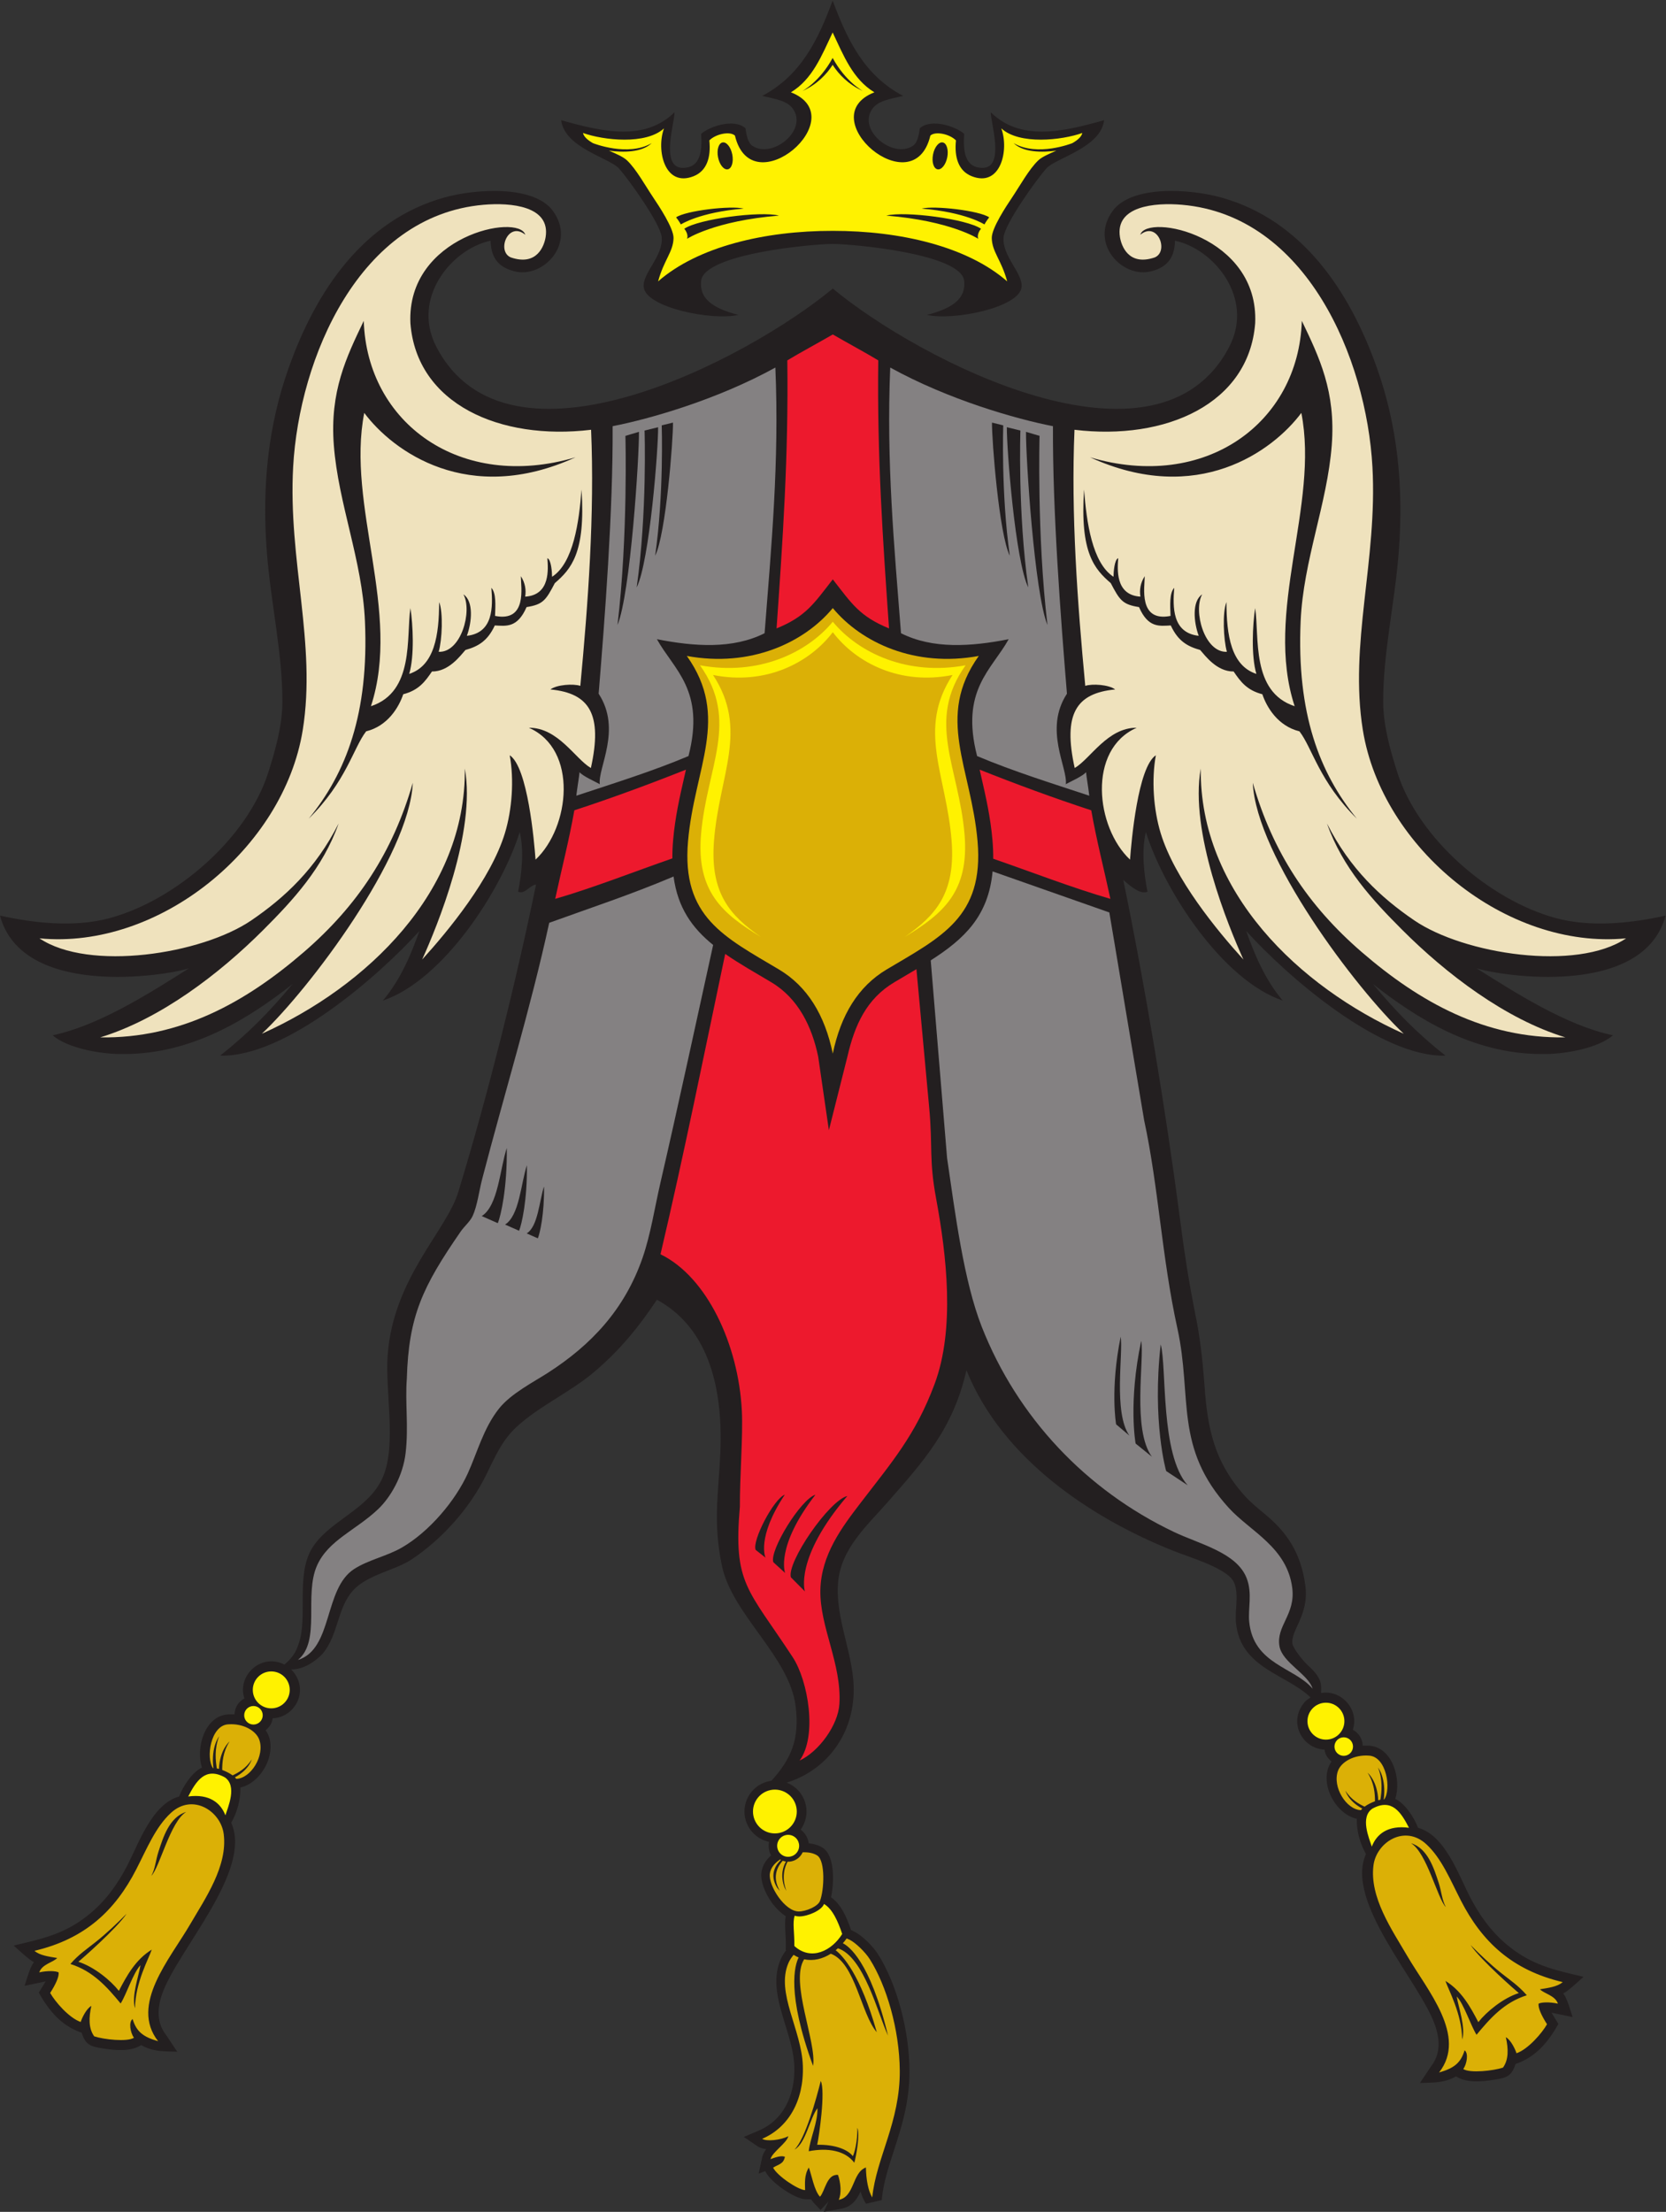
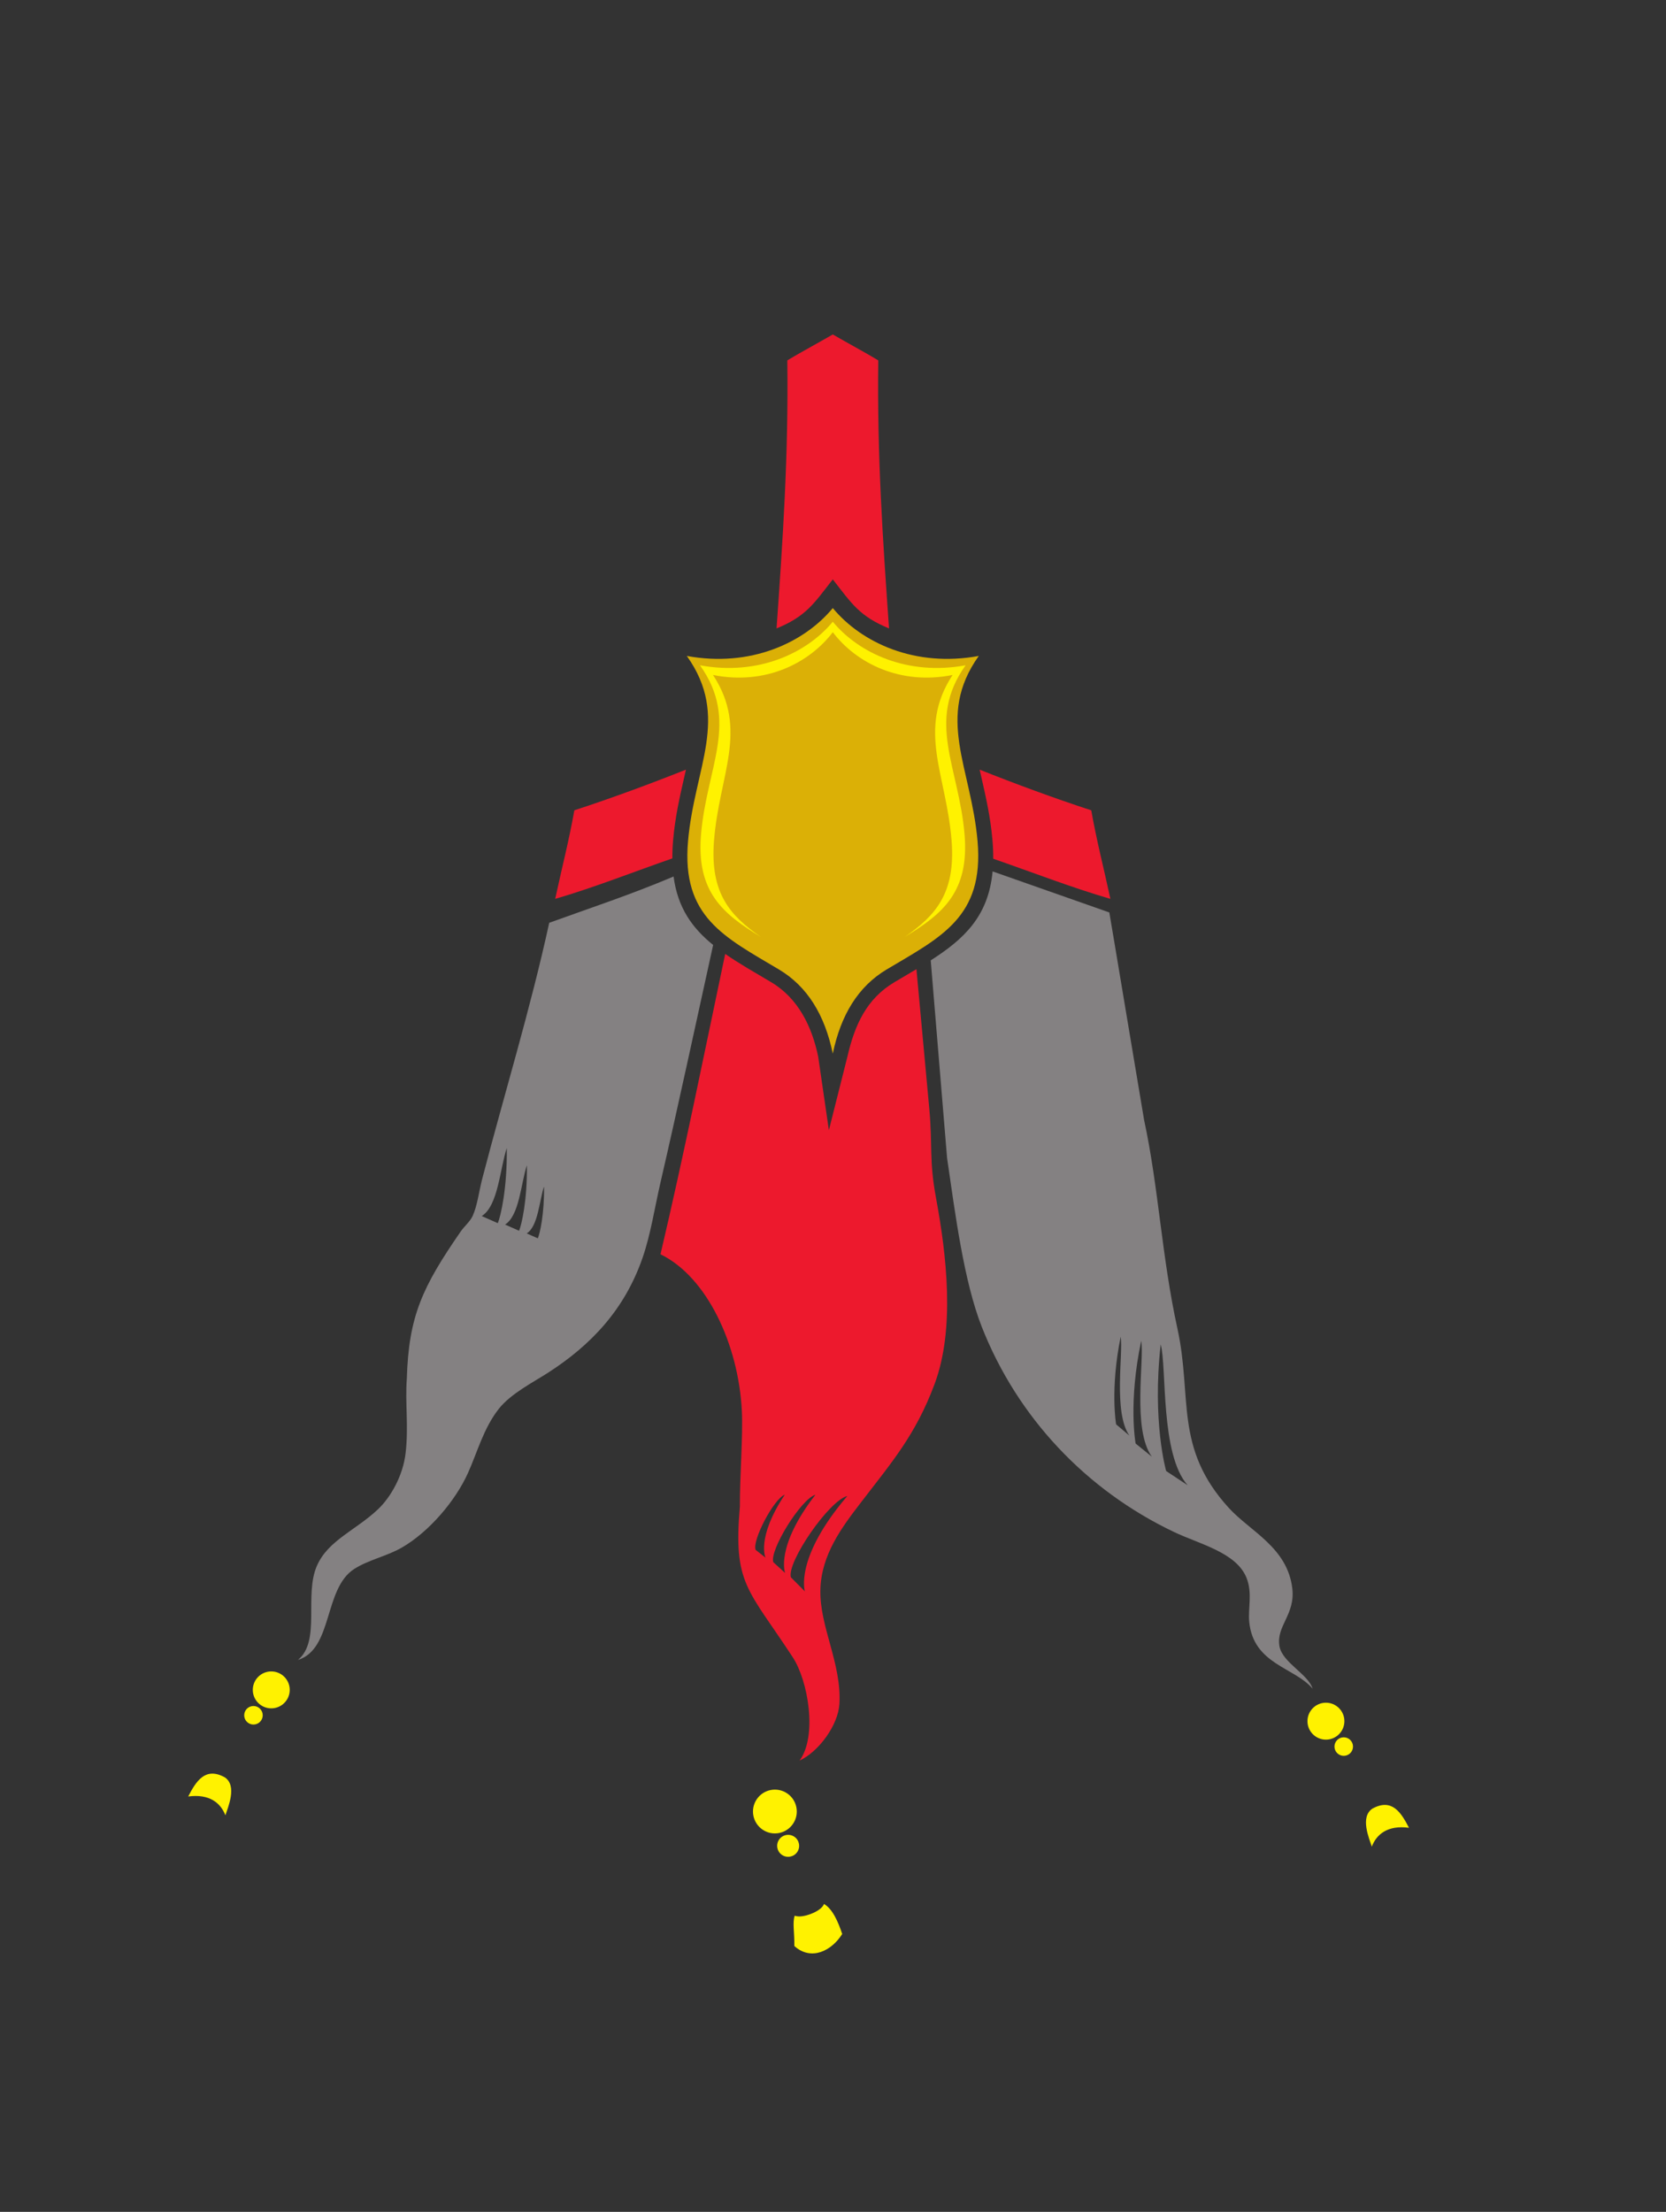
<svg xmlns="http://www.w3.org/2000/svg" viewBox="0 0 747.6 992.453" height="992.453" width="747.6" xml:space="preserve" id="svg2" version="1.1">
  <rect x="0" y="0" width="747.6" height="992.453" fill="#333333" stroke="none" />
  <defs id="defs6" />
  <g transform="matrix(1.333,0,0,-1.333,0,992.453)" id="g10">
    <g transform="scale(0.1)" id="g12">
-       <path id="path14" style="fill:#231f20;fill-opacity:1;fill-rule:evenodd;stroke:none" d="m 3781.37,4483.49 c 27.34,-24.56 58.42,-49.53 81.52,-39.7 -11.31,56.02 -21.11,136.93 -5.43,200.72 60.76,-194.16 256.08,-497.75 460.59,-567.28 -62.58,74.6 -96.64,161.18 -122.93,234.33 138.73,-153.47 452.24,-426.18 670.74,-419.61 -97.7,77.19 -167.27,149.4 -243.56,240.79 145.2,-114.24 334.81,-234.31 563.19,-235.37 79.49,-2.17 194.71,19.48 244.3,63.06 -156.29,32.7 -326.8,142.16 -459.2,225.56 81.36,-26.28 562.12,-100.87 636.44,177.24 -111.93,-24.68 -249.53,-41.13 -370.58,-8.06 -222.66,60.83 -461.16,268.41 -531.7,487.39 -24.38,75.68 -47.84,159.94 -48.34,237.65 -1.08,164.34 39.06,335.01 52.36,507.54 17.15,222.64 -5.31,426.07 -72.5,616.29 -93.48,264.65 -253.81,499.93 -523.65,576.01 -105.94,29.87 -302.48,42.67 -366.55,-44.31 -80.56,-109.37 32.13,-228.53 128.83,-203.78 42.23,10.81 79.34,34.29 80.63,103.08 130.72,-27.58 267.44,-192.78 182.95,-356.4 -240.78,-466.12 -1047.39,-43.52 -1334.97,195.28 -287.58,-238.8 -1094.19,-661.4 -1334.96,-195.28 -84.5,163.62 52.22,328.82 182.95,356.4 1.29,-68.79 38.38,-92.27 80.63,-103.08 96.69,-24.75 209.38,94.41 128.82,203.78 -64.06,86.98 -260.61,74.18 -366.55,44.31 -269.84,-76.08 -430.16,-311.36 -523.642,-576.01 -67.188,-190.22 -89.653,-393.65 -72.504,-616.29 13.289,-172.53 53.434,-343.2 52.359,-507.54 -0.508,-77.71 -23.957,-161.97 -48.34,-237.65 C 831.734,4623.58 593.23,4416 370.582,4355.17 249.52,4322.1 111.918,4338.55 0,4363.23 c 74.309,-278.11 555.078,-203.52 636.43,-177.24 -132.403,-83.4 -302.899,-192.86 -459.2,-225.56 49.606,-43.58 164.821,-65.23 244.309,-63.06 228.383,1.06 417.977,121.13 563.188,235.37 -76.293,-91.39 -145.872,-163.6 -243.571,-240.79 218.496,-6.57 532.024,266.14 670.744,419.61 -26.28,-73.15 -60.34,-159.73 -122.93,-234.33 204.53,69.53 399.82,373.12 460.58,567.28 15.68,-63.79 5.88,-144.7 -5.41,-200.72 23.09,-9.83 37.52,20.7 60.42,24.16 -67.43,-327.32 -161.32,-705.53 -261.82,-1035.2 -40.06,-131.4 -217.93,-287.69 -237.66,-547.81 -9.32,-122.93 30.67,-301.27 -15.82,-410.7 -48.13,-113.32 -186.92,-148.13 -241.96,-245.88 -50.093,-88.93 -11.23,-228.73 -41.55,-315 -6.18,-17.6 -12.84,-41.47 -48.273,-71.13 -78.571,40.25 -160.469,-37.7 -134.825,-114.05 -20.129,-11.11 -32.214,-30.09 -33.339,-53.59 l -22.122,-0.1 c -80.25,-5.8 -108.531,-116.44 -87.296,-179.02 -31.219,-14.14 -63.207,-60.96 -76.875,-97.4 -90.379,-24.73 -135.797,-156.7 -173.532,-230.28 -32.129,-62.63 -71.961,-118.4 -125.355,-162.97 C 221.387,935.781 146.363,920.078 45.984,896.406 63.375,881.133 96.391,849.531 114.332,840.449 100.859,824.219 90.113,783.105 82.754,760.918 l 71.019,14.863 -23.144,-37.832 c 33.75,-60.351 75.598,-111.543 144.328,-135 13.371,-42.617 31.52,-46.543 73.637,-53.183 40.914,-6.446 91.226,-11.094 126.605,11.582 42.008,-23.36 75.16,-20.313 121.477,-22.344 l -37.289,56.055 c -32.047,40.937 -30.61,88.75 -13.684,137.988 50.235,146.172 305.531,414.123 232.676,576.793 20.25,35.39 31.941,78.6 30.84,118.6 74.211,15.9 130.972,126.46 85.269,192.58 12.922,12.36 20.285,20.68 23.457,40.33 77.184,3.22 126.455,98.01 62.426,164.55 50.019,-1.02 95.289,40.27 107.059,54.51 51.68,62.62 47.87,152.29 100.84,211.02 48.55,53.78 142.21,67.87 197.37,104.7 102.11,68.21 193.97,170.04 249.74,281.98 29.73,59.64 53.05,117.96 104.73,165.13 77.9,71.15 180.62,115.96 261.82,185.31 84.94,72.52 147.46,148.38 209.46,241.68 161.88,-87.55 224.08,-274.72 213.49,-515.6 -6.13,-139.4 -24.97,-230.72 4.95,-377.74 33.96,-166.87 228.32,-306.71 248.81,-476.21 13.39,-110.33 -15.59,-176.5 -81.6,-249.55 -2.23,-0.29 -4.45,-0.64 -6.65,-1.07 -13.34,-2.64 -26.19,-7.91 -37.74,-15.61 -11.07,-7.38 -20.92,-17.03 -28.8,-28.79 h -0.03 l -0.01,-0.02 h 0.03 c -7.86,-11.75 -13.04,-24.53 -15.66,-37.57 -2.73,-13.6 -2.7,-27.44 -0.08,-40.69 2.64,-13.34 7.9,-26.19 15.6,-37.75 7.39,-11.08 17.04,-20.92 28.79,-28.79 v -0.04 h 0.01 l 0.02,0.02 c 7.05,-4.73 14.45,-8.46 22,-11.25 4.71,-1.76 9.5,-3.12 14.34,-4.16 -0.55,-2.73 -0.93,-5.49 -1.13,-8.22 -0.47,-6.1 -0.09,-12.21 1.08,-18.15 0.9,-4.59 2.3,-9.1 4.15,-13.45 0.83,-1.92 1.74,-3.83 2.76,-5.71 -0.74,-0.64 -1.47,-1.31 -2.2,-1.99 -2.37,-2.21 -4.75,-4.61 -7.07,-7.19 h -0.04 c -6.47,-7.18 -11.87,-15.06 -15.89,-23.55 -3.86,-8.17 -6.43,-16.9 -7.47,-26.11 -1.57,-14.01 1.36,-30.84 7.54,-48.13 6.28,-17.56 16,-35.84 27.76,-52.09 l 4.8,-6.64 0.17,0.12 c 6.13,-7.82 12.8,-15.2 19.87,-21.84 6.95,-6.54 14.27,-12.34 21.83,-17.147 -1.44,-7.461 -2.04,-15.215 -2.15,-23.379 -0.14,-10.254 0.47,-20.801 1.15,-32.305 v -0.059 l 0.01,-0.136 h 0.01 c 0.78,-13.438 1.66,-28.438 1.35,-43.965 l -0.21,-10.254 -0.08,-3.828 1.24,-1.114 -0.55,-0.722 c -3.73,-4.863 -7.06,-9.746 -9.95,-14.531 v -0.04 c -2.95,-4.921 -5.51,-9.824 -7.6,-14.648 -15.42,-35.391 -17.33,-71.894 -12.36,-109.336 4.88,-36.758 16.32,-74.121 28.01,-112.246 h -0.02 l 0.02,-0.059 0.07,-0.156 c 14.09,-45.996 28.58,-93.262 30.09,-137.832 0.88,-26.133 -1.3,-50.605 -6.21,-73.144 -5.03,-23.086 -12.91,-44.063 -23.25,-62.637 -10.29,-18.438 -23.1,-34.609 -38.03,-48.184 -14.94,-13.574 -32.02,-24.511 -50.83,-32.539 l -37.6,-16.015 -14.1,-5.996 12.66,-8.614 33.75,-22.969 h 0.03 c 5.41,-3.691 12.41,-6.328 20.37,-7.988 2.78,-0.586 5.7,-1.035 8.73,-1.406 -1.41,-1.836 -2.75,-3.691 -4,-5.586 -4.57,-6.875 -8.01,-14.043 -9.67,-21.66 l -8.77,-40.176 -3.29,-15.078 14.44,5.469 7.89,2.988 0.88,-1.797 c 4.38,-8.906 12.15,-18.633 21.81,-28.242 10.39,-10.332 23.07,-20.684 36.07,-29.805 13.87,-9.746 28.77,-18.496 42.28,-24.727 13.16,-6.074 25.32,-9.863 34.49,-10.078 l 18.97,-0.43 c 0.87,-1.387 1.78,-2.734 2.71,-4.023 2.07,-2.91 4.28,-5.664 6.62,-8.145 l 16.16,-17.168 6.06,-6.445 6.1,6.445 16.27,17.168 c 1.8,1.914 3.45,3.906 4.99,5.996 L 2779.71,14.551 2772.98,0 l 15.78,2.793 42.06,7.441 c 22.48,3.965 37.46,14.648 48.67,28.652 7.19,8.965 12.64,19.082 17.52,29.531 1.25,-4.356 2.62,-8.574 4.1,-12.617 3.13,-8.516 6.84,-16.367 11.14,-23.32 l 3.16,-5.117 5.82,1.348 41.17,9.531 5.84,1.348 0.61,5.996 c 5.29,52.656 22.24,104.883 39.96,159.512 l 0.02,0.078 v 0 c 12.95,39.902 26.29,81.074 36.35,125.488 10.09,44.57 16.83,92.305 16.44,145.02 -0.25,34.257 -2.99,68.925 -7.77,103.046 -5.04,35.899 -12.35,71.25 -21.41,104.942 -9.45,35.137 -20.86,68.75 -33.69,99.531 -12.91,31.016 -27.29,59.199 -42.52,83.301 -4.45,7.051 -9.88,14.336 -15.86,21.465 -6.29,7.5 -13.26,14.961 -20.37,21.855 -7.48,7.266 -15.25,14.043 -22.66,19.746 -7.4,5.684 -14.47,10.332 -20.62,13.438 -2.44,1.23 -5.02,2.441 -7.64,3.613 -1.33,0.606 -2.63,1.172 -3.94,1.719 -4.07,11.973 -8.5,23.984 -13.38,35.43 -5.49,12.832 -11.66,25.19 -18.67,36.33 -5.51,8.75 -11.55,16.79 -18.19,23.86 -5.34,5.67 -11.06,10.73 -17.21,14.99 2.44,11.42 4.3,24.31 5.41,37.57 1.24,14.94 1.56,30.57 0.7,45.3 -1.08,18.65 -4.25,36.46 -9.97,51.19 -5.4,13.88 -13.15,25.17 -23.63,32.09 -6.16,4.08 -12.97,7.34 -20.23,9.82 -7.42,2.54 -15.31,4.28 -23.47,5.24 h -0.04 c -1.35,0.15 -2.69,0.29 -4.02,0.43 -0.2,1.58 -0.45,3.12 -0.74,4.59 -1.7,8.63 -5.11,16.97 -10.12,24.47 -4.27,6.4 -9.71,12.19 -16.24,16.97 0.66,0.92 1.32,1.88 1.98,2.87 7.87,11.74 13.04,24.53 15.67,37.6 2.72,13.57 2.7,27.42 0.08,40.68 -2.64,13.32 -7.9,26.19 -15.61,37.74 -7.39,11.07 -17.03,20.92 -28.79,28.79 -6.46,4.33 -13.24,7.85 -20.2,10.56 127.98,39.79 218.95,152.07 225.2,297.5 5.51,127.93 -63.55,248.62 -52.15,377.97 10.02,113.58 99.94,192.03 167.29,269.16 118.83,136.08 219.51,244.71 264.69,443.54 120.91,-300.73 423.65,-498.79 693.22,-606.64 66.48,-26.59 190.27,-61.43 208.71,-110.43 15.59,-41.43 1.17,-89.63 5.43,-133.48 14.94,-153.36 171.48,-172.95 250.96,-250.9 l -15.41,-10.97 c -64.05,-66.57 -14.77,-161.33 62.42,-164.57 3.16,-19.65 10.53,-27.97 23.46,-40.34 -45.71,-66.11 11.07,-176.68 85.27,-192.57 -1.11,-39.99 10.58,-83.21 30.84,-118.6 -72.85,-162.67 182.44,-430.624 232.67,-576.796 16.92,-49.238 18.36,-97.05 -13.69,-137.988 l -37.28,-56.055 c 46.31,2.051 79.47,-1.015 121.48,22.364 35.37,-22.696 85.69,-18.028 126.6,-11.602 42.11,6.641 60.26,10.567 73.64,53.203 68.73,23.457 110.58,74.649 144.33,135 l -23.14,37.813 71.01,-14.864 c -7.36,22.188 -18.1,63.301 -31.58,79.532 17.95,9.082 50.96,40.683 68.34,55.957 -100.37,23.672 -175.39,39.375 -258.14,108.418 -53.4,44.57 -93.23,100.351 -125.35,162.968 -37.74,73.57 -83.15,205.55 -173.54,230.27 -13.67,36.47 -45.64,83.27 -76.86,97.41 21.22,62.57 -7.07,173.22 -87.3,179.02 l -22.13,0.1 c -1.13,23.49 -13.2,42.48 -33.34,53.59 22.6,67.31 -38.34,135.82 -106.91,123.56 1.79,32.65 0.66,52.3 -43.4,92.44 -20.94,19.06 -50.2,58.61 -52.7,72.46 -7.97,44.16 55.55,96.66 43.58,193.55 -14.32,115.86 -66.04,185.71 -136.43,243.75 -23.88,19.69 -47.28,38.99 -66.19,59.69 -117.97,129.18 -128.91,259.67 -138.71,391.56 -4.77,64.03 -14.12,151.41 -30.39,225.53 -23.85,123.32 -35.31,199.28 -50.8,317.83 -48.11,368.13 -116.78,780.86 -190.8,1140.25 z m -978.35,2140.58 c -65.63,0.12 -432.9,-32.59 -442.73,-124.03 -6.27,-58.29 35.8,-91.74 125.01,-114.74 -87.03,-20.17 -309.05,23.84 -318.22,92.65 -6.24,46.93 66.72,105.14 60.42,169.18 -4.51,45.98 -112.27,196.46 -144.58,231.8 -31.77,34.75 -182.86,69.33 -193.77,161.81 143.82,-41.07 282.5,-70.36 381.54,26.53 0.35,-34.92 -46.88,-180.81 23.34,-186.93 69.31,-3.42 69.19,65.97 66.26,114.32 27.55,24.76 110.73,53.1 149.18,19.01 3.07,-22.09 8,-48.77 23.05,-59.02 66.52,-45.29 187.68,51.52 137.09,123.89 -19.58,28 -57.93,32.98 -103.75,43.89 129.87,68.5 188.16,188 237.16,320.93 49.36,-133.02 106.8,-252.17 237.18,-320.93 -45.82,-10.91 -84.18,-15.89 -103.75,-43.89 -50.59,-72.37 70.56,-169.18 137.07,-123.89 15.05,10.25 19.98,36.93 23.06,59.02 38.44,34.09 121.62,5.75 149.18,-19.01 -2.93,-48.35 -3.05,-117.74 66.25,-114.32 70.22,6.12 22.99,152.01 23.34,186.93 99.04,-96.89 237.74,-67.6 381.54,-26.53 -10.89,-92.48 -161.99,-127.06 -193.76,-161.81 -32.31,-35.34 -140.06,-185.82 -144.59,-231.8 -6.29,-64.04 66.67,-122.25 60.42,-169.18 -9.16,-68.81 -231.19,-112.82 -318.22,-92.65 89.22,23 131.29,56.45 125.02,114.74 -9.84,91.44 -377.11,124.15 -442.74,124.03 v 0" />
-       <path id="path16" style="fill:#fff200;fill-opacity:1;fill-rule:evenodd;stroke:none" d="m 2803.51,6668.2 h -0.97 c -227.89,0.2 -452.98,-52.93 -587.12,-170.12 19.97,73.16 50.6,98.43 51.97,145.42 0.97,33.32 -49.91,109.45 -68.08,136.55 -26.7,39.82 -57.67,96.22 -88.62,125.44 -12.31,11.62 -35.83,21.93 -60.58,32.56 46.84,-6.24 110.24,-6.8 143.79,25.47 -79.52,-46.84 -196.12,-0.77 -197.69,-0.18 -17.54,10.06 -30.71,21.19 -33.7,34.34 69.33,-24.77 211.62,-40.56 272.77,15.43 -26.88,-73.19 2.37,-200.05 100.01,-160.84 43.58,17.5 58.59,62.36 52.66,120.43 22.03,22.1 69.96,31.6 86.12,16.1 56.81,-237.38 402.34,61.63 188.46,145.72 72.74,44.04 103.53,123.49 140.01,200.43 l 0.48,1.03 0.49,-1.03 c 36.47,-76.94 67.27,-156.39 140.01,-200.43 -213.88,-84.09 131.66,-383.1 188.45,-145.72 16.17,15.5 64.1,6 86.14,-16.1 -5.94,-58.07 9.06,-102.93 52.65,-120.43 97.64,-39.21 126.88,87.65 100,160.84 61.15,-55.99 203.44,-40.2 272.78,-15.43 -2.99,-13.15 -16.16,-24.28 -33.7,-34.34 -1.58,-0.59 -118.16,-46.66 -197.69,0.18 33.55,-32.27 96.95,-31.71 143.79,-25.47 -24.75,-10.63 -48.26,-20.94 -60.59,-32.56 -30.94,-29.22 -61.91,-85.62 -88.61,-125.44 -18.17,-27.1 -69.06,-103.23 -68.09,-136.55 1.37,-46.99 31.99,-72.26 51.98,-145.42 -134.15,117.19 -359.22,170.32 -587.12,170.12 z m -0.49,581.97 C 2759,7169.2 2701.21,7138.93 2701,7138.77 c 49.47,22.36 81.07,55.9 101.54,87.37 v 1.5 l 0.48,-0.75 0.49,0.75 v -1.5 c 20.47,-31.47 52.06,-65.01 101.55,-87.37 -0.22,0.16 -58.01,30.43 -102.04,111.4 z m 370.73,-284.41 c -13.24,2.59 -27.95,-15.55 -32.83,-40.52 -4.9,-24.96 1.85,-47.31 15.1,-49.9 13.24,-2.6 27.93,15.54 32.83,40.51 4.88,24.97 -1.88,47.31 -15.1,49.91 z m 128.63,-290.47 c -47.13,32.67 -254.86,60.3 -318.75,44.23 217.09,-17.55 309.18,-77.86 309.46,-78.04 -4.91,12.74 4.25,27.68 9.29,33.81 z m 27.64,38.42 c -32.23,22.33 -183.89,40.39 -227.56,29.4 148.4,-11.99 211.37,-53.22 211.54,-53.34 5.2,9.53 12.58,19.75 16.02,23.94 z m -897.72,252.05 c 13.24,2.59 27.94,-15.55 32.83,-40.52 4.9,-24.96 -1.86,-47.31 -15.09,-49.9 -13.24,-2.6 -27.95,15.54 -32.84,40.51 -4.89,24.97 1.87,47.31 15.1,49.91 z m -128.64,-290.47 c 47.14,32.67 254.86,60.3 318.76,44.23 -217.1,-17.55 -309.19,-77.86 -309.46,-78.04 4.9,12.74 -4.26,27.68 -9.3,33.81 z m -27.62,38.42 c 32.22,22.33 183.87,40.39 227.55,29.4 -148.4,-11.99 -211.36,-53.22 -211.54,-53.34 -5.2,9.53 -12.58,19.75 -16.01,23.94 v 0" />
-       <path id="path18" style="fill:#848182;fill-opacity:1;fill-rule:evenodd;stroke:none" d="m 2573.92,5313.84 c -106.69,-53.88 -235.91,-45.11 -362.53,-20.14 57.45,-103.56 163.42,-171.48 106.32,-393.42 -123.59,-52.01 -250.55,-91.24 -377.58,-133.4 3.1,27.32 9.79,65.62 10.83,79.27 10.48,-13.22 52.8,-31.94 66.4,-39.54 l 1.76,-1.38 c -7.18,55.6 75.09,184.09 -3.87,304.96 20.85,254.13 48.66,614.99 47.11,900.5 124.32,24.22 351.09,88.83 547.81,197.38 13.44,-317.93 -13.42,-600.77 -36.25,-894.23 z m 879.99,677.82 c -0.84,-85.1 28.49,-543.61 72.22,-650.09 -35.82,302.88 -26.62,635.63 -26.62,636.59 l -45.6,13.5 z m -114.52,31.12 c -0.7,-58.68 23.68,-374.84 60,-448.26 -29.76,208.86 -22.1,438.3 -22.1,438.95 l -37.9,9.31 z m 50.04,-15.56 c -0.84,-70.61 28.5,-451.07 72.21,-539.42 -35.8,251.32 -26.6,527.43 -26.6,528.22 l -45.61,11.2 z m -1238.47,-15.56 c 0.84,-85.1 -28.48,-543.61 -72.21,-650.09 35.82,302.88 26.61,635.63 26.61,636.59 l 45.6,13.5 z m 114.53,31.12 c 0.7,-58.68 -23.67,-374.84 -60.01,-448.26 29.76,208.86 22.12,438.3 22.11,438.95 l 37.9,9.31 z m -50.06,-15.56 c 0.84,-70.61 -28.48,-451.07 -72.2,-539.42 35.81,251.32 26.61,527.43 26.61,528.22 l 45.59,11.2 z m 817.68,-693.38 c 106.68,-53.88 235.89,-45.11 362.52,-20.14 -57.45,-103.56 -163.42,-171.48 -106.33,-393.42 123.61,-52.01 250.56,-91.24 377.59,-133.4 -3.1,27.32 -9.78,65.62 -10.84,79.27 -10.46,-13.22 -52.79,-31.94 -66.38,-39.54 l -1.76,-1.38 c 7.17,55.6 -75.1,184.09 3.85,304.96 -20.84,254.13 -48.65,614.99 -47.09,900.5 -124.32,24.22 -351.1,88.83 -547.81,197.38 -13.44,-317.93 13.41,-600.77 36.25,-894.23 v 0" />
      <path id="path20" style="fill:#848182;fill-opacity:1;fill-rule:evenodd;stroke:none" d="m 4418.75,1761.11 c -61.17,72.37 -199.43,81.43 -213.48,225.57 -4.25,43.71 11.04,94.26 -8.04,145.02 -32.99,87.66 -158.09,115.29 -245.73,157.09 -295.09,140.7 -526.3,384.98 -646.42,690.17 -60.65,154.15 -89.49,381.41 -116.82,567.95 l -55.08,665.72 c 112.37,71.79 194.24,148.36 208.28,299.44 l 392.93,-138.14 c 2,-9.12 115.24,-690.2 117.21,-699.34 48.63,-224.9 59.2,-460.78 111.99,-701.04 50.9,-231.71 -12.22,-401.15 173.21,-604.19 72.54,-79.44 196.48,-132.41 213.47,-269.89 11.08,-89.45 -55.41,-127.44 -43.02,-196.01 9.82,-54.44 97.14,-93.85 111.5,-142.35 z m -492.95,732.54 c -0.29,0.31 -47.75,166.94 -18.44,426.33 21.12,-76.25 -2.2,-369.78 90.8,-474.14 l -72.36,47.81 z m -168.5,157.21 c -0.15,0.23 -20.66,118.26 15.36,295.08 8.98,-54.01 -25.3,-254.73 29.2,-332.91 l -44.56,37.83 z m 65.67,-64.67 c -0.2,0.27 -25.37,138.63 18.85,345.84 11.01,-63.26 -31.04,-298.51 35.84,-390.17 l -54.69,44.33 z m -2201.26,765.72 c 55.27,34.55 61.08,158.3 84.31,229.11 1.69,-134.36 -20.05,-228.48 -30.18,-253.01 l -54.13,23.9 z m 151.44,-58.43 c 38.24,23.9 42.26,109.55 58.33,158.53 1.18,-92.97 -13.86,-158.08 -20.87,-175.08 l -37.46,16.55 z m -72.91,29.84 c 48.18,30.12 53.26,138.01 73.5,199.73 1.48,-117.13 -17.47,-199.18 -26.3,-220.57 l -47.2,20.84 z m 700.49,941.16 c -56.3,-255.32 -118.75,-546.53 -177.26,-799.5 -19.54,-84.51 -33.03,-174.9 -60.41,-253.79 -60.62,-174.61 -173.57,-293.53 -318.22,-386.68 -48.58,-31.29 -124.94,-70.08 -165.15,-120.84 -51.87,-65.45 -72.62,-146.64 -104.73,-217.52 -42.23,-93.2 -130.04,-196.6 -221.54,-249.72 -50.91,-29.57 -112.48,-41.23 -161.12,-72.5 -103.17,-66.37 -70.69,-269.34 -189.32,-306.16 78.31,64.4 19.5,217.97 64.45,318.23 38.2,85.23 130.8,118.47 205.43,189.31 42.41,40.28 83.82,112.33 92.65,189.32 10.35,90.21 -2.11,168.89 4.02,249.75 6.13,211.38 52.86,309.35 181.27,495.44 11.64,17.09 31.6,33.42 40.27,52.37 15.83,34.55 21.53,83.67 32.23,124.86 73.01,281.04 162.54,572.13 225.57,862 144.9,52.46 273.11,94.21 418.62,155.83 14,-105.92 63.23,-173.74 133.24,-230.4 v 0" />
-       <path id="path22" style="fill:#efe2bd;fill-opacity:1;fill-rule:evenodd;stroke:none" d="m 1389.67,4810.34 c -67.18,-233.27 -185.51,-413.16 -366.42,-569.5 -196.254,-169.6 -416.371,-291.74 -685.941,-287.5 202.382,61.74 401.121,213.8 548.851,361.55 100.153,100.15 201.15,208.99 253.78,358.5 -77.21,-153.01 -181.979,-249.94 -294.045,-326.28 -167.625,-114.1 -546.161,-172.46 -712.969,-60.41 402.722,-38.62 821.847,302.62 886.174,700.87 46.95,290.76 -49.682,571.18 -32.237,886.17 20.257,365.74 222.247,845.49 640.467,882.14 93.35,8.18 226.17,-4.24 209.45,-108.75 -4.5,-28.18 -28.06,-98.45 -116.81,-68.48 -49.42,20.05 -9.67,123.81 48.34,76.53 -22.02,73.14 -400.33,-3.46 -386.69,-298.07 21.21,-271.59 301.12,-395.54 608.23,-358.5 12.1,-284.1 -10.06,-583.7 -36.25,-862 -23.27,7.87 -79.43,4.23 -100.7,-12.08 132.22,-12.44 176.17,-83.57 136.25,-264.43 -53.36,31.33 -110.17,136.02 -208.76,135.53 166.85,-73.31 138.22,-335.37 22.49,-443.95 -4.56,62.07 -26.35,311.93 -86.94,351.3 15.18,-82.61 7.89,-182.65 -16.1,-261.82 -46.73,-154.14 -190.19,-328.48 -278.65,-425.75 50.55,111.91 181.95,430.51 143.62,642.85 4.58,-414.89 -331.34,-734.96 -683.33,-892.68 160.62,151.22 496.84,596.99 508.19,844.76 z m 2827.67,0 c 67.19,-233.27 185.51,-413.16 366.43,-569.5 196.25,-169.6 416.37,-291.74 685.94,-287.5 -202.39,61.74 -401.12,213.8 -548.85,361.55 -100.16,100.15 -201.15,208.99 -253.77,358.5 77.21,-153.01 181.97,-249.94 294.04,-326.28 167.62,-114.1 546.16,-172.46 712.97,-60.41 -402.73,-38.62 -821.85,302.62 -886.17,700.87 -46.95,290.76 49.67,571.18 32.23,886.17 -20.26,365.74 -222.25,845.49 -640.47,882.14 -93.34,8.18 -226.17,-4.24 -209.46,-108.75 4.52,-28.18 28.07,-98.45 116.82,-68.48 49.41,20.05 9.67,123.81 -48.34,76.53 22.03,73.14 400.33,-3.46 386.7,-298.07 -21.21,-271.59 -301.13,-395.54 -608.24,-358.5 -12.09,-284.1 10.06,-583.7 36.25,-862 23.26,7.87 79.43,4.23 100.7,-12.08 -132.23,-12.44 -176.17,-83.57 -136.25,-264.43 53.36,31.33 110.18,136.02 208.75,135.53 -166.83,-73.31 -138.2,-335.37 -22.48,-443.95 4.57,62.07 26.35,311.93 86.93,351.3 -15.17,-82.61 -7.89,-182.65 16.12,-261.82 46.72,-154.14 190.17,-328.48 278.63,-425.75 -50.53,111.91 -181.95,430.51 -143.61,642.85 -4.57,-414.89 331.34,-734.96 683.34,-892.68 -160.63,151.22 -496.84,596.99 -508.21,844.76 z m 165.16,1554.82 c 58.44,-122.11 114.69,-237.27 100.7,-418.91 -15.19,-197.21 -95.72,-387.27 -104.72,-592.13 -13.64,-309.94 63.16,-510.7 189.31,-664.62 -126.56,124.76 -149.86,237.66 -193.34,294.04 -72.61,17.88 -110.13,80.89 -124.88,124.87 -52.23,13.39 -73.79,42.87 -96.68,76.54 -56.72,-0.46 -95.35,52.87 -112.77,72.5 -42.41,11.85 -74.48,29.85 -98.77,82.5 -37.83,-1.66 -75.92,-9.39 -106.97,61.83 -55.32,8.74 -64.77,22.66 -95.14,80.68 -54.69,47.23 -104.18,102.02 -89.85,314.75 8.21,-108.61 27.19,-246.96 99.15,-293.48 0.01,15.72 3.18,58.56 15.84,62.57 -2.25,-34.13 -11.59,-124.1 74.72,-129.38 -3.67,21.84 -0.12,46.47 14.55,68.89 -0.06,-35.83 -22.58,-155.25 86.84,-133.76 -1.27,34.69 -4.16,77 12.4,94.57 -5.02,-64.51 -7.07,-151.58 82.48,-161.52 -16.91,45.47 -23.16,116.45 11.52,139.43 -30.68,-56.17 7.84,-196.56 83.36,-193.33 -11.64,40.52 -15.52,133.28 -1.52,167.37 0.14,-111.56 15.63,-213.84 100.7,-241.68 -17.95,61.05 -12.71,165.81 -4.02,221.54 14.53,-97.64 -14.14,-282.1 132.91,-330.3 -104.08,317.52 83.59,676.17 22.5,987.28 -96.09,-128.83 -349.78,-314.45 -711.29,-149.45 387.99,-114.84 701.95,115.49 712.97,459.2 z m -3157.97,0 c -58.44,-122.11 -114.7,-237.27 -100.71,-418.91 15.2,-197.21 95.73,-387.27 104.73,-592.13 13.63,-309.94 -63.18,-510.7 -189.32,-664.62 126.57,124.76 149.86,237.66 193.34,294.04 72.62,17.88 110.13,80.89 124.88,124.87 52.22,13.39 73.8,42.87 96.67,76.54 56.73,-0.46 95.35,52.87 112.79,72.5 42.4,11.85 74.47,29.85 98.77,82.5 37.83,-1.66 75.92,-9.39 106.96,61.83 55.31,8.74 64.78,22.66 95.14,80.68 54.69,47.23 104.19,102.02 89.85,314.75 -8.2,-108.61 -27.19,-246.96 -99.15,-293.48 -0.01,15.72 -3.18,58.56 -15.83,62.57 2.25,-34.13 11.58,-124.1 -74.72,-129.38 3.67,21.84 0.1,46.47 -14.56,68.89 0.06,-35.83 22.57,-155.25 -86.84,-133.76 1.27,34.69 4.15,77 -12.39,94.57 5.02,-64.51 7.05,-151.58 -82.5,-161.52 16.92,45.47 23.17,116.45 -11.52,139.43 30.7,-56.17 -7.82,-196.56 -83.35,-193.33 11.64,40.52 15.53,133.28 1.52,167.37 -0.14,-111.56 -15.63,-213.84 -100.7,-241.68 17.94,61.05 12.71,165.81 4.03,221.54 -14.54,-97.64 14.13,-282.1 -132.92,-330.3 104.09,317.52 -83.59,676.17 -22.49,987.28 96.09,-128.83 349.77,-314.45 711.27,-149.45 -387.97,-114.84 -701.93,115.49 -712.95,459.2 v 0" />
      <path id="path24" style="fill:#ed192d;fill-opacity:1;fill-rule:evenodd;stroke:none" d="m 3343.57,4554.68 c 125.57,-43.41 266.94,-98.17 394.44,-135.06 -21.31,99.52 -46.31,195.36 -64.44,298.08 -125.62,41 -256.42,89.39 -375.74,136.87 1.88,-8.27 3.77,-16.61 5.71,-25.02 14.94,-65.3 30.84,-134.75 37.51,-212.46 1.9,-22.03 2.7,-42.78 2.52,-62.41 z M 2543.88,2228.2 c -12.98,30.32 60.5,171.59 97.97,185.88 -96.17,-145.06 -64.94,-211.72 -64.85,-211.91 l -33.12,26.03 z m 59.42,-41.42 c -13.68,39.7 92.79,212.4 141.71,227.11 -135.63,-175.41 -102.13,-263.03 -102.04,-263.28 l -39.67,36.17 z m 59.17,-50.92 c -14.6,50.21 128.26,258.52 189.99,273.83 -179.3,-209.9 -142.94,-320.88 -142.85,-321.21 l -47.14,47.38 z m 488.58,1276.6 c 35.59,-192.32 64.42,-439.88 -4.74,-625.57 -64.4,-172.85 -145.12,-264.43 -251.02,-402.83 -59.96,-78.38 -130.92,-171.66 -133.58,-290.43 -2.77,-124.49 71.96,-247.73 64.03,-384.04 -4.1,-70.74 -69.08,-160.43 -134.05,-190.45 60.54,82.4 28.99,268.36 -23.06,347.83 -151.74,231.7 -200.6,246.31 -177.92,507.03 -0.6,98.38 10.81,238.62 6.67,321.63 -11.14,223.63 -117.43,451.64 -273.91,527.65 78.88,335.49 146.84,673.77 217.78,1011 47.82,-33.15 99.36,-62.12 155.23,-95.39 91.03,-54.23 137,-149.81 157.86,-250.35 l 35.98,-247.54 62.36,247.54 c 24.49,106.64 64.51,194.74 157.85,250.35 l 74.53,44.12 43.05,-467.13 c 12.1,-131.33 -1.04,-173.71 22.94,-303.42 z M 2803.51,5495.1 c -64.15,-82.3 -89.93,-124.29 -189.31,-165.14 20.93,299.02 40.3,576.55 36.25,902.27 38.12,23.32 107.19,60.58 153.06,87.22 45.87,-26.64 114.95,-63.9 153.05,-87.22 -4.04,-325.72 15.33,-603.25 36.27,-902.27 -99.39,40.85 -125.17,82.84 -189.32,165.14 z m -540.07,-939.28 c -126.01,-43.6 -265.8,-98.98 -394.42,-136.2 21.3,99.52 46.31,195.36 64.44,298.08 125.61,41 256.41,89.39 375.72,136.87 -1.86,-8.27 -3.77,-16.61 -5.7,-25.02 -14.93,-65.3 -30.82,-134.75 -37.51,-212.46 -1.86,-21.6 -2.67,-41.98 -2.53,-61.27 v 0" />
      <path id="path26" style="fill:#dbb006;fill-opacity:1;fill-rule:evenodd;stroke:none" d="m 2803.51,3898.77 c -26.95,129.87 -85.4,226.09 -181.26,283.19 -183.42,109.29 -328.04,176.19 -306.12,431 21.43,249.13 143.17,417.71 -4.04,624.35 214.37,-39.55 394.69,44.37 491.42,161.12 96.74,-116.75 277.06,-200.67 491.43,-161.12 -147.23,-206.64 -25.47,-375.22 -4.04,-624.35 21.91,-254.81 -122.72,-321.71 -306.13,-431 -95.86,-57.1 -154.3,-153.32 -181.26,-283.19 v 0" />
      <path id="path28" style="fill:#fff200;fill-opacity:1;fill-rule:evenodd;stroke:none" d="m 2561.06,4291.64 c -127.87,77.53 -217.72,151.72 -201.01,346.16 19.51,226.66 130.28,380.05 -3.66,568.06 195.05,-35.98 359.11,40.37 447.12,146.6 88.01,-106.23 252.08,-182.58 447.12,-146.6 -133.93,-188.01 -23.17,-341.4 -3.66,-568.06 16.72,-194.44 -73.14,-268.63 -201.01,-346.16 102.44,70.9 171.5,146.34 157.48,323.83 -17.6,222.57 -117.48,373.18 3.3,557.8 -175.9,-35.34 -323.85,39.64 -403.23,143.94 -79.37,-104.3 -227.33,-179.28 -403.23,-143.94 120.79,-184.62 20.9,-335.23 3.31,-557.8 -14.02,-177.49 55.03,-252.93 157.47,-323.83 v 0" />
      <path id="path30" style="fill:#fff200;fill-opacity:1;fill-rule:evenodd;stroke:none" d="m 2547.32,1388.59 c 22.65,33.81 68.45,42.87 102.27,20.24 33.82,-22.66 42.89,-68.46 20.24,-102.27 -22.65,-33.83 -68.45,-42.89 -102.27,-20.23 -33.83,22.63 -42.89,68.44 -20.24,102.26 z m 1916.27,325.28 c -34.33,0 -62.16,-27.85 -62.16,-62.17 0,-34.34 27.83,-62.17 62.16,-62.17 34.32,0 62.15,27.83 62.15,62.17 0,34.32 -27.83,62.17 -62.15,62.17 z m 156.61,-356.45 c -43.01,-28.51 -10.49,-101.4 -2.19,-128.01 15.94,41.61 53.61,73.03 125.21,63.46 -26.76,51.76 -57.44,100.49 -123.02,64.55 z m -96.66,239.98 c -17.23,0 -31.2,-13.96 -31.2,-31.19 0,-17.21 13.97,-31.19 31.2,-31.19 17.22,0 31.19,13.98 31.19,31.19 0,17.23 -13.97,31.19 -31.19,31.19 z M 2835.18,935.313 c -34.63,-55.625 -103.71,-92.286 -161.15,-40.45 0.9,45.371 -6.73,77.422 1.15,101.934 4.99,-1.524 9.96,-2.363 14.85,-2.402 27.24,-0.215 74.95,19.315 83.4,40.895 l 0.44,1.16 c 29.06,-16.88 47.58,-59.927 61.31,-101.137 z M 913.188,1819.16 c 34.328,0 62.167,-27.83 62.167,-62.17 0,-34.31 -27.839,-62.15 -62.167,-62.15 -34.325,0 -62.165,27.84 -62.165,62.15 0,34.34 27.84,62.17 62.165,62.17 z M 756.57,1462.73 c 43.024,-28.53 10.493,-101.4 2.196,-128 -15.934,41.6 -53.621,73.02 -125.219,63.45 26.758,51.76 57.453,100.49 123.023,64.55 z m 96.676,239.98 c 17.223,0 31.188,-13.96 31.188,-31.19 0,-17.22 -13.965,-31.19 -31.188,-31.19 -17.223,0 -31.191,13.97 -31.191,31.19 0,17.23 13.968,31.19 31.191,31.19 z M 2622.51,1252.7 c 11.37,16.95 34.35,21.5 51.31,10.13 16.97,-11.35 21.52,-34.33 10.16,-51.31 -11.37,-16.95 -34.34,-21.5 -51.31,-10.13 -16.97,11.34 -21.52,34.33 -10.16,51.31 v 0" />
-       <path id="path32" style="fill:#dbb006;fill-opacity:1;fill-rule:evenodd;stroke:none" d="m 4844.49,469.16 c 50.92,14.531 73.13,32.559 85.88,74.59 14.14,-10 7.46,-46.406 -4.43,-63.047 22.85,-14.648 102.05,-5.742 133.71,4.863 19.12,26.524 18.48,62.832 9.61,102.364 17.07,-9.297 31.89,-41.348 35.86,-54.004 39.02,13.32 86.34,68.32 102.75,97.617 -17.73,27.891 -30.66,54.531 -28.32,69.336 9.81,4.922 36.23,6.25 65,-0.02 -9.16,27.637 -46.48,33.496 -60.43,48.34 28.24,4.746 58.67,8.457 76.54,24.16 -170.86,40.313 -271.73,136.289 -342.38,273.911 -36.48,71.07 -65.14,142.55 -116.66,190.17 -73.22,67.68 -167.99,6.51 -177.93,-70.86 -13.87,-107.99 62.13,-216.795 113.32,-304.607 67.83,-116.328 203.32,-270.391 107.48,-392.813 z M 532.273,574.473 c -50.91,14.511 -73.117,32.558 -85.863,74.59 -14.152,-10 -7.469,-46.407 4.43,-63.047 -22.852,-14.649 -102.063,-5.743 -133.723,4.863 -19.121,26.523 -18.465,62.832 -9.605,102.363 -17.051,-9.297 -31.887,-41.347 -35.848,-54.023 -39.027,13.34 -86.355,68.32 -102.758,97.636 17.739,27.891 30.668,54.532 28.317,69.336 -9.805,4.922 -36.215,6.25 -64.996,-0.019 9.168,27.637 46.472,33.496 60.425,48.34 -28.25,4.746 -58.664,8.457 -76.539,24.16 170.864,40.293 271.735,136.288 342.383,273.908 36.484,71.07 65.133,142.56 116.656,190.17 73.231,67.68 167.996,6.51 177.93,-70.86 C 766.949,1163.91 690.969,1055.1 639.762,967.285 571.934,850.957 436.438,696.895 532.273,574.473 Z m -22.625,556.817 c 13.055,23.87 14.516,52.75 23.887,81.37 15.606,47.63 36.469,116.25 93.356,133.63 -53.414,-31.88 -89.446,-187.21 -117.243,-215 z m 259.153,509.76 c 49.445,3.6 92.785,-21.01 103.832,-51.28 19.691,-53.97 -28.141,-130.77 -77.18,-132.25 -1.316,1.76 -2.879,3.52 -4.64,5.21 47.941,25.79 56.542,59.93 56.566,60.02 -19.043,-30.39 -46.149,-44.84 -64.344,-53.51 -9.976,7.3 -22.953,13.75 -34.984,18.16 0.062,23.83 1.773,60.14 24.652,95.9 -0.098,-0.1 -32.754,-26.95 -35.598,-92.36 -2.554,0.7 -5,1.27 -7.277,1.7 -4.043,25.7 -8.793,65.49 7.832,108.04 -0.082,-0.09 -28.258,-34.84 -19.097,-107.26 -0.422,-0.06 -0.825,-0.14 -1.2,-0.22 -24.965,33.01 -8.906,145.04 51.438,147.85 z M 322.383,908.535 c -29.84,-23.789 -57.809,-42.109 -85.426,-74.18 76.594,-24.101 123.602,-77.792 169.18,-132.929 19.426,30.273 42.363,103.633 66.793,128.887 -6.539,-39.063 -30.711,-104.043 -18.461,-144.981 0.875,87.012 47.383,169.219 56.394,197.363 -54.707,-33.632 -84.191,-88.027 -110.707,-138.75 -27.906,35.215 -82.773,80.625 -136.371,97.91 8.926,6.875 127.653,110.508 162.488,161.685 -31.871,-32.212 -67.425,-65.942 -103.89,-95.005 z M 2936.31,48.594 c -13.83,22.402 -20.7,61.211 -21.25,100.82 -46.47,-16.621 -37.91,-99.394 -91.52,-108.887 10.05,21.777 6.48,58.672 -2.52,83.887 -38.32,3.438 -43.7,-55.508 -60.68,-73.457 -19.52,20.762 -28.59,75.078 -37.51,98.34 -15.85,-25.567 -12.87,-53.828 -12.54,-76.113 -23.23,0.527 -94.24,48.183 -107.73,75.664 19.27,11.933 34.92,11.953 39.71,36.679 -9.99,3.223 -21.23,2.207 -48.33,-8.047 5.04,23.145 54.92,54.2 59.97,77.344 -25.99,-13.808 -74.31,-18.301 -88.17,-8.867 86.19,36.719 141,125.957 136.95,245.703 -4.12,121.797 -91.97,246.27 -48.33,346.426 3.76,8.633 9.62,17.891 17.2,27.09 5.6,-3.555 11.26,-6.504 16.95,-8.906 -12.94,-25.567 -41.45,-119.532 48.57,-364.864 13,78.907 -78.83,283.184 -29.91,358.887 31.08,-6.855 62.26,1.328 89.64,18.633 82.72,-30.781 101.69,-203.203 154.81,-264.18 -55.6,196.641 -116.07,258.75 -138.49,275.899 2.6,2.109 5.16,4.296 7.67,6.562 87.95,-29.355 133.44,-217.559 168.58,-293.926 -60.57,252.051 -133.58,302.012 -152.02,310.86 4.53,5.195 8.81,10.644 12.8,16.289 3.57,-1.446 7.16,-3.028 10.74,-4.844 18.69,-9.414 51.48,-40.313 67.36,-65.43 55.69,-88.047 99.69,-236.23 100.7,-374.59 1.27,-172.91 -79.19,-293.339 -92.65,-426.972 z M 2751.25,1199.49 c 27.63,-18.24 23.48,-116.27 8.95,-153.36 -7.24,-18.45 -48.09,-35.19 -71.41,-35 -46.65,0.35 -101.83,85.65 -97.22,126.53 2.18,19.39 15.75,35.99 34.52,48.43 0.91,-0.54 1.84,-1.05 2.77,-1.54 -14.46,-13.44 -41.48,-47.26 -12.42,-93.94 l 9.16,-10.57 c -30.97,51.6 -2.56,89.28 9.46,101.82 3.51,-1.27 7.11,-2.17 10.74,-2.68 -9.16,-16.02 -20.49,-47.17 -4.32,-88.3 l 5.78,-10.57 c -18.01,47.54 -4.21,83.26 4.01,98.38 17.89,-0.64 35.69,7.72 46.38,23.69 1.71,2.54 3.16,5.18 4.38,7.89 19.02,0.82 36.68,-2.5 49.22,-10.78 z M 2674.5,209.707 c 37.56,19.375 52.43,107.52 77.35,139.004 1.08,-49.434 -24.7,-100.84 -29.31,-144.57 64.18,12.187 122.73,2.343 153.36,-38.75 5.64,17.968 20.29,99.218 9.98,117.343 1.8,-20.097 -3.73,-71.757 -14.88,-95.234 -16.41,21.465 -58.58,39.629 -119.97,38.32 6.14,28.614 28.41,180.45 11.93,214.864 -14.29,-57.657 -52.33,-196.387 -88.46,-230.977 z m 2192.63,816.273 c -13.05,23.86 -14.51,52.75 -23.89,81.36 -15.6,47.64 -36.46,116.25 -93.36,133.64 53.42,-31.88 89.46,-187.21 117.25,-215 z m -259.16,509.76 c -49.43,3.62 -92.77,-21.01 -103.83,-51.29 -19.69,-53.96 28.15,-130.76 77.19,-132.24 1.31,1.77 2.87,3.51 4.65,5.23 -47.95,25.78 -56.57,59.9 -56.59,60 19.05,-30.39 46.16,-44.84 64.34,-53.51 9.98,7.32 22.97,13.75 35,18.18 -0.08,23.81 -1.78,60.12 -24.67,95.88 0.1,-0.1 32.76,-26.95 35.61,-92.36 2.56,0.7 5,1.28 7.28,1.71 4.05,25.69 8.79,65.47 -7.83,108.05 0.08,-0.12 28.24,-34.86 19.1,-107.28 0.41,-0.06 0.82,-0.14 1.19,-0.22 24.97,33.03 8.91,145.06 -51.44,147.85 z m 446.42,-732.517 c 29.85,-23.789 57.82,-42.11 85.43,-74.16 -76.6,-24.122 -123.61,-77.813 -169.18,-132.95 -19.43,30.274 -42.36,103.633 -66.79,128.887 6.54,-39.062 30.72,-104.043 18.45,-144.98 -0.85,87.011 -47.38,169.218 -56.38,197.363 54.71,-33.633 84.2,-88.028 110.7,-138.75 27.91,35.215 82.77,80.625 136.37,97.91 -8.93,6.875 -127.66,110.508 -162.48,161.68 31.85,-32.207 67.42,-65.938 103.88,-95 v 0" />
    </g>
  </g>
</svg>